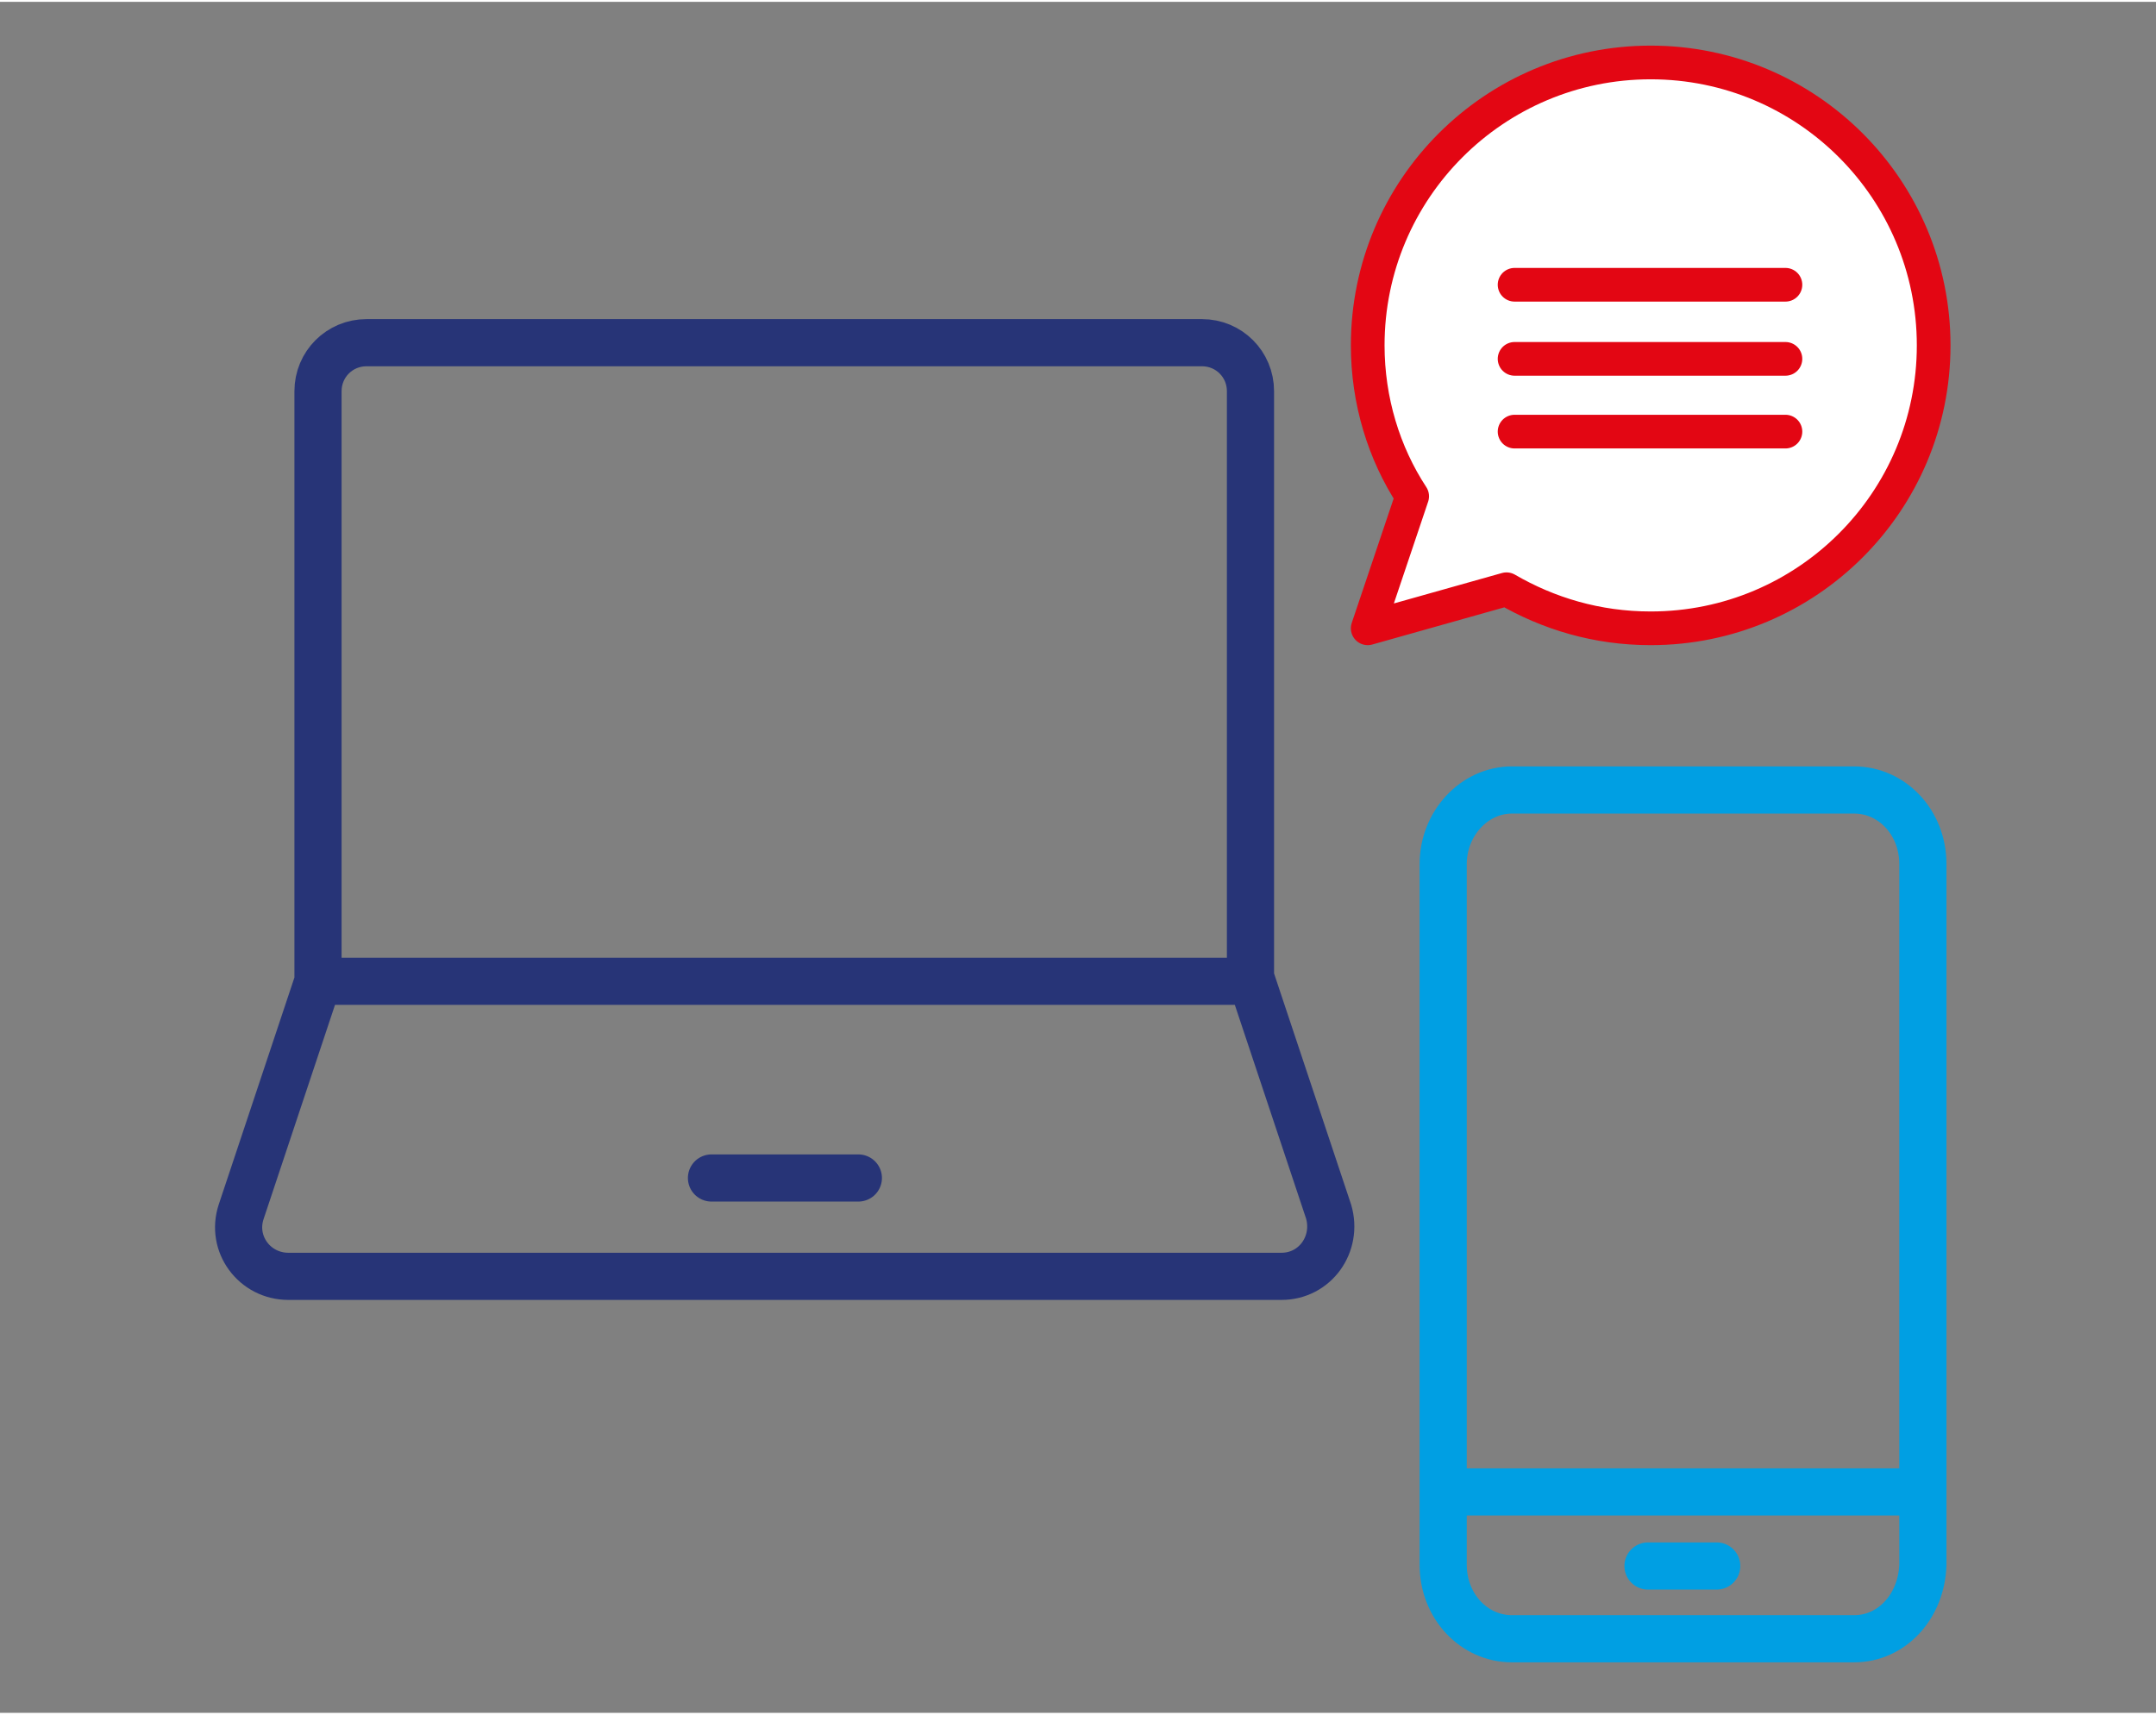
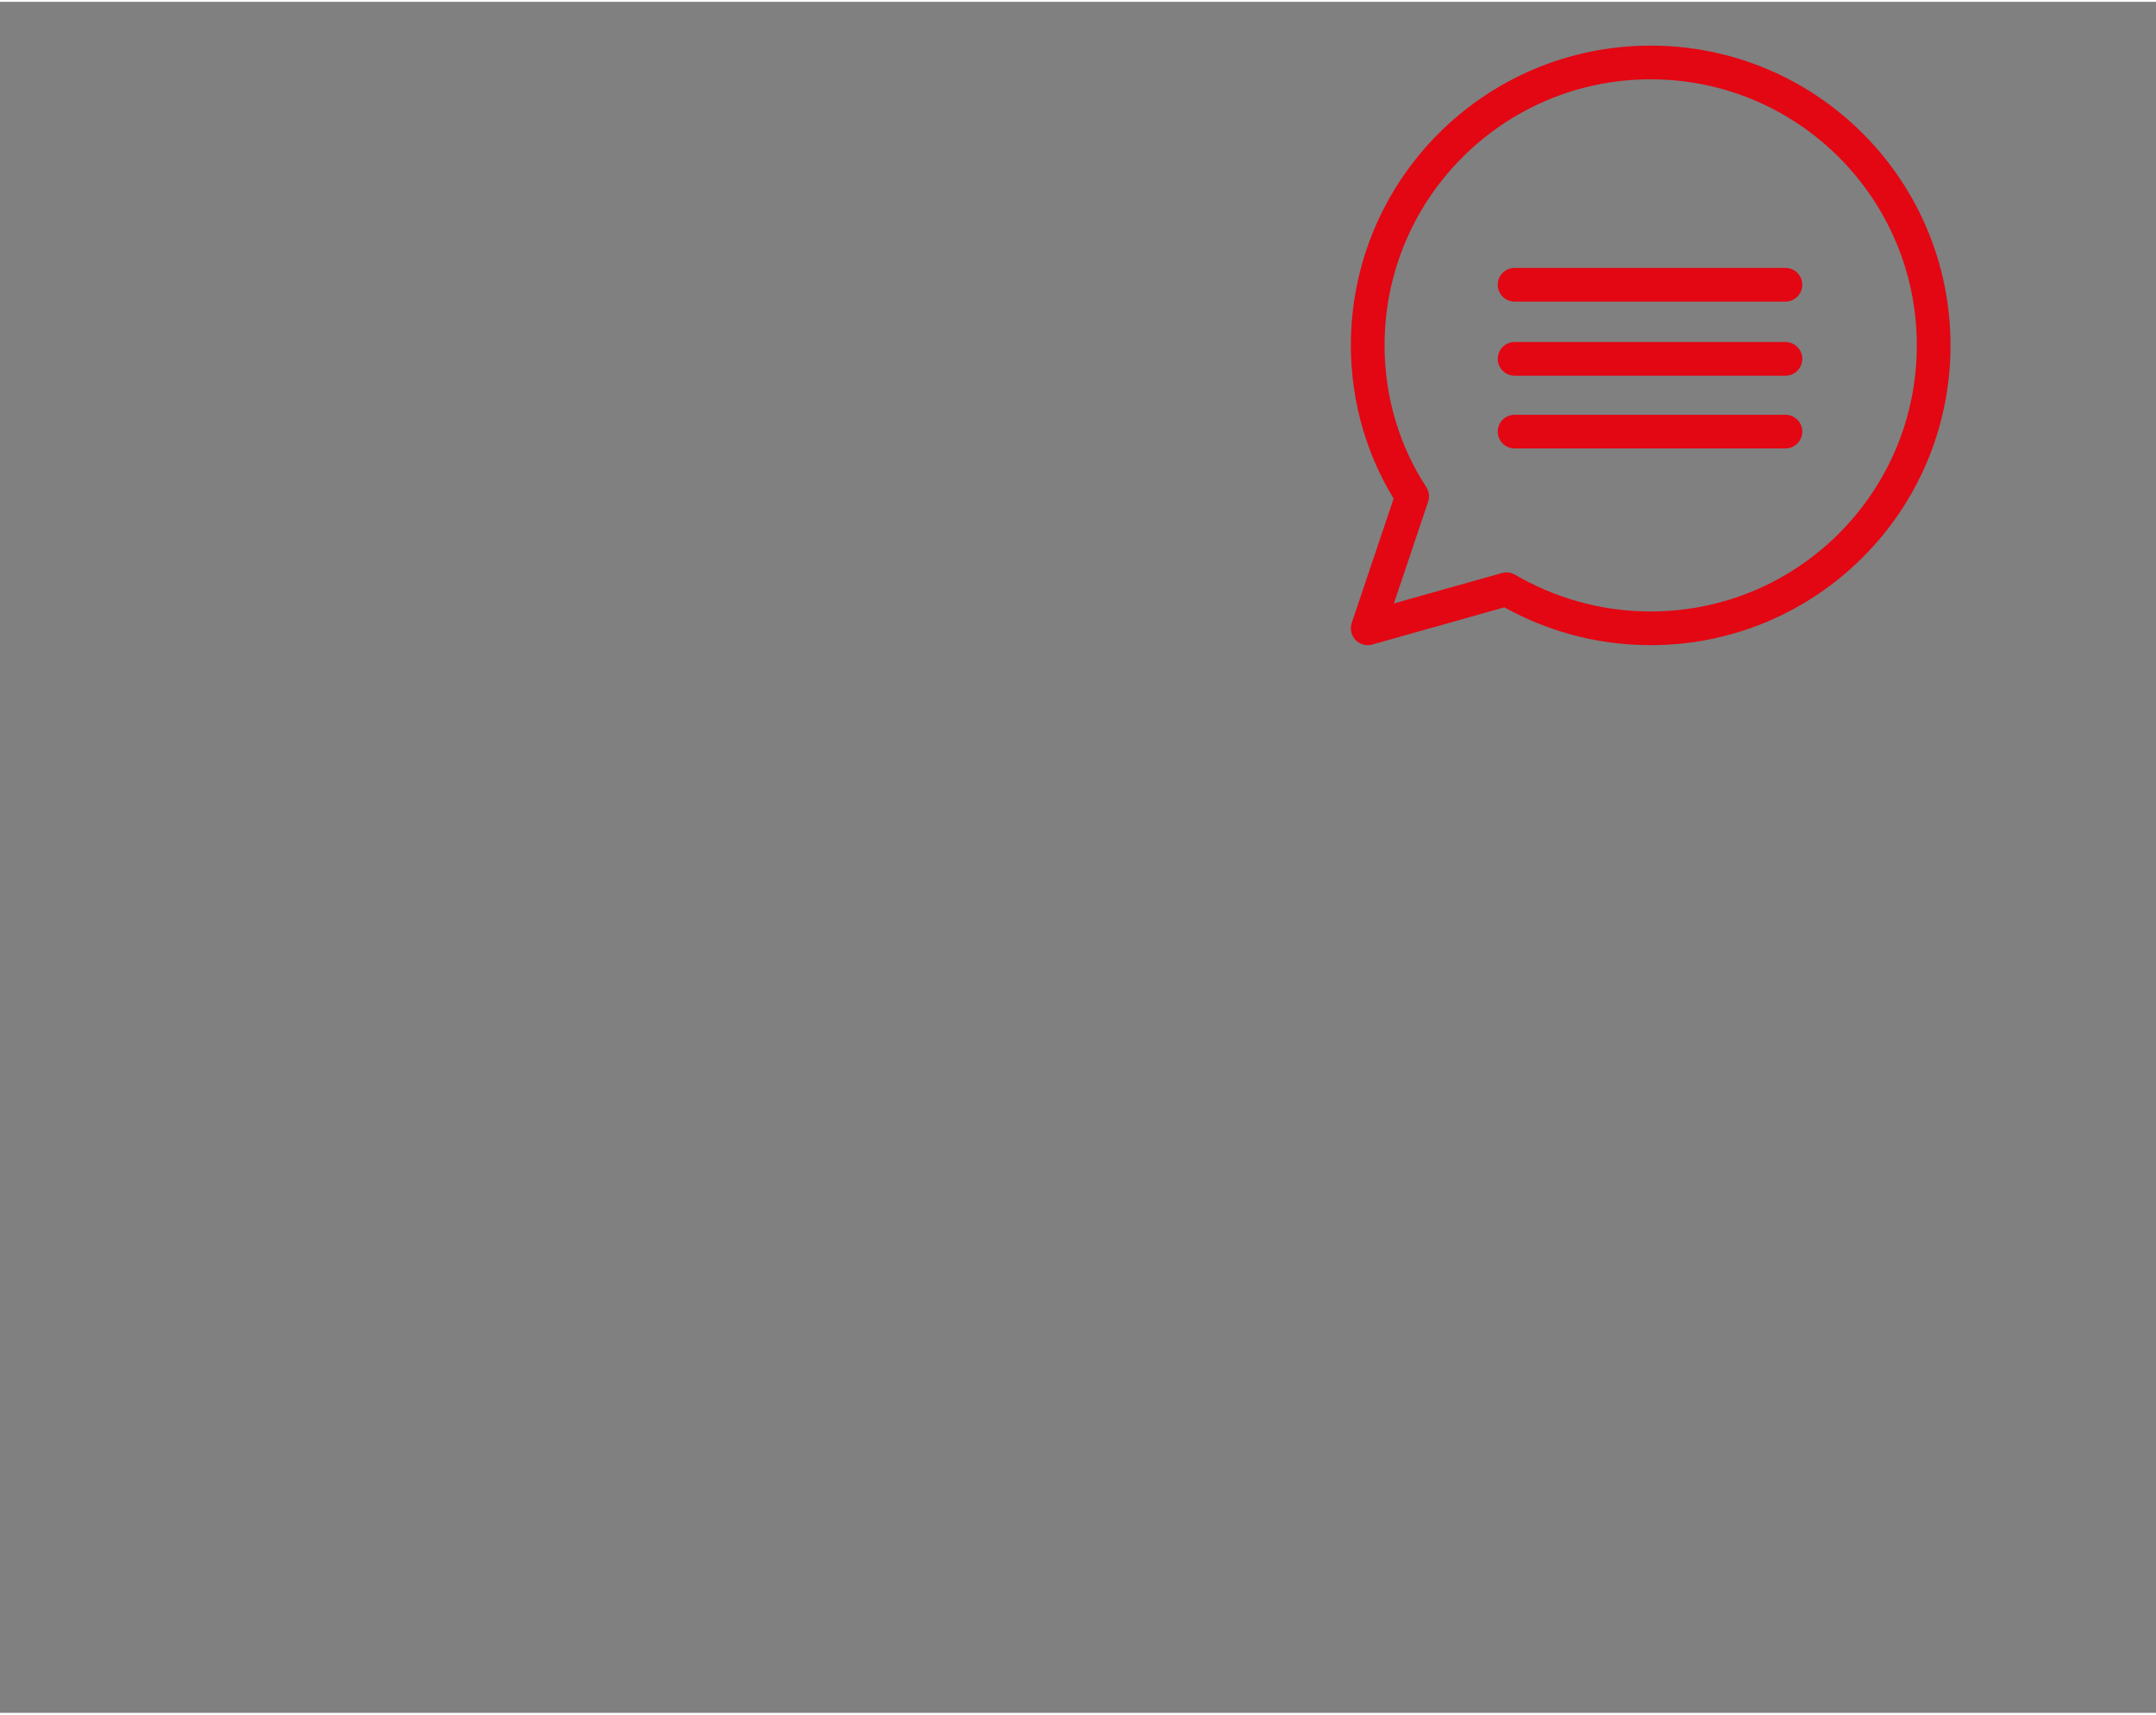
<svg xmlns="http://www.w3.org/2000/svg" xmlns:xlink="http://www.w3.org/1999/xlink" version="1.1" id="Ebene_1" x="0px" y="0px" viewBox="0 0 160 127" style="enable-background:new 0 0 160 127;" xml:space="preserve" width="176" height="140">
  <rect x="0" y="0" width="160" height="127" fill="#808080" stroke="none" />
  <style type="text/css">
	
		.st0{clip-path:url(#SVGID_00000137119689906892415970000013285364290004437690_);fill:none;stroke:#273477;stroke-width:3.5;stroke-linecap:round;stroke-linejoin:round;stroke-miterlimit:10;}
	
		.st1{clip-path:url(#SVGID_00000137119689906892415970000013285364290004437690_);fill:none;stroke:#009FE3;stroke-width:3.5;stroke-linecap:round;stroke-linejoin:round;stroke-miterlimit:10;}
	.st2{clip-path:url(#SVGID_00000137119689906892415970000013285364290004437690_);fill:#FFFFFF;}
	
		.st3{clip-path:url(#SVGID_00000137119689906892415970000013285364290004437690_);fill:none;stroke:#E30613;stroke-width:2.5;stroke-linecap:round;stroke-linejoin:round;stroke-miterlimit:10;}
</style>
  <g>
    <defs>
      <rect id="SVGID_1_" x="15.2" y="2.8" width="130.1" height="121.3" />
    </defs>
    <clipPath id="SVGID_00000000187637472785538040000003529199914472575369_">
      <use xlink:href="#SVGID_1_" style="overflow:visible;" />
    </clipPath>
-     <path style="clip-path:url(#SVGID_00000000187637472785538040000003529199914472575369_);fill:none;stroke:#273477;stroke-width:3.5;stroke-linecap:round;stroke-linejoin:round;stroke-miterlimit:10;" d="   M52.8,87.3h10.9 M92.9,72.7H23.6l-5.7,17.1c-0.8,2.4,1,4.8,3.5,4.8h73.7c2.5,0,4.2-2.4,3.5-4.8L92.9,72.7z M92.9,72.7H23.6V28.9   c0-2,1.6-3.6,3.6-3.6h62c2,0,3.6,1.6,3.6,3.6V72.7z" />
-     <path style="clip-path:url(#SVGID_00000000187637472785538040000003529199914472575369_);fill:none;stroke:#009FE3;stroke-width:3.5;stroke-linecap:round;stroke-linejoin:round;stroke-miterlimit:10;" d="   M122.3,116.1h5.1 M107.1,110.6h35.5 M137.6,121.5h-25.4c-2.8,0-5.1-2.4-5.1-5.5v-52c0-3,2.3-5.5,5.1-5.5h25.4   c2.8,0,5.1,2.4,5.1,5.5v52C142.6,119.1,140.4,121.5,137.6,121.5z" />
-     <path style="clip-path:url(#SVGID_00000000187637472785538040000003529199914472575369_);fill:#FFFFFF;" d="M112.4,31.9h20.1    M112.4,26.5h20.1 M112.4,21h20.1 M111.8,43.6l-10.3,2.9l3.3-9.8c-2.1-3.2-3.3-7.1-3.3-11.2c0-11.6,9.4-21,21-21   c11.6,0,21,9.4,21,21c0,11.6-9.4,21-21,21C118.5,46.5,114.9,45.4,111.8,43.6" />
    <path style="clip-path:url(#SVGID_00000000187637472785538040000003529199914472575369_);fill:none;stroke:#E30613;stroke-width:2.5;stroke-linecap:round;stroke-linejoin:round;stroke-miterlimit:10;" d="   M112.4,31.9h20.1 M112.4,26.5h20.1 M112.4,21h20.1 M111.8,43.6l-10.3,2.9l3.3-9.8c-2.1-3.2-3.3-7.1-3.3-11.2c0-11.6,9.4-21,21-21   c11.6,0,21,9.4,21,21c0,11.6-9.4,21-21,21C118.5,46.5,114.9,45.4,111.8,43.6z" />
  </g>
</svg>